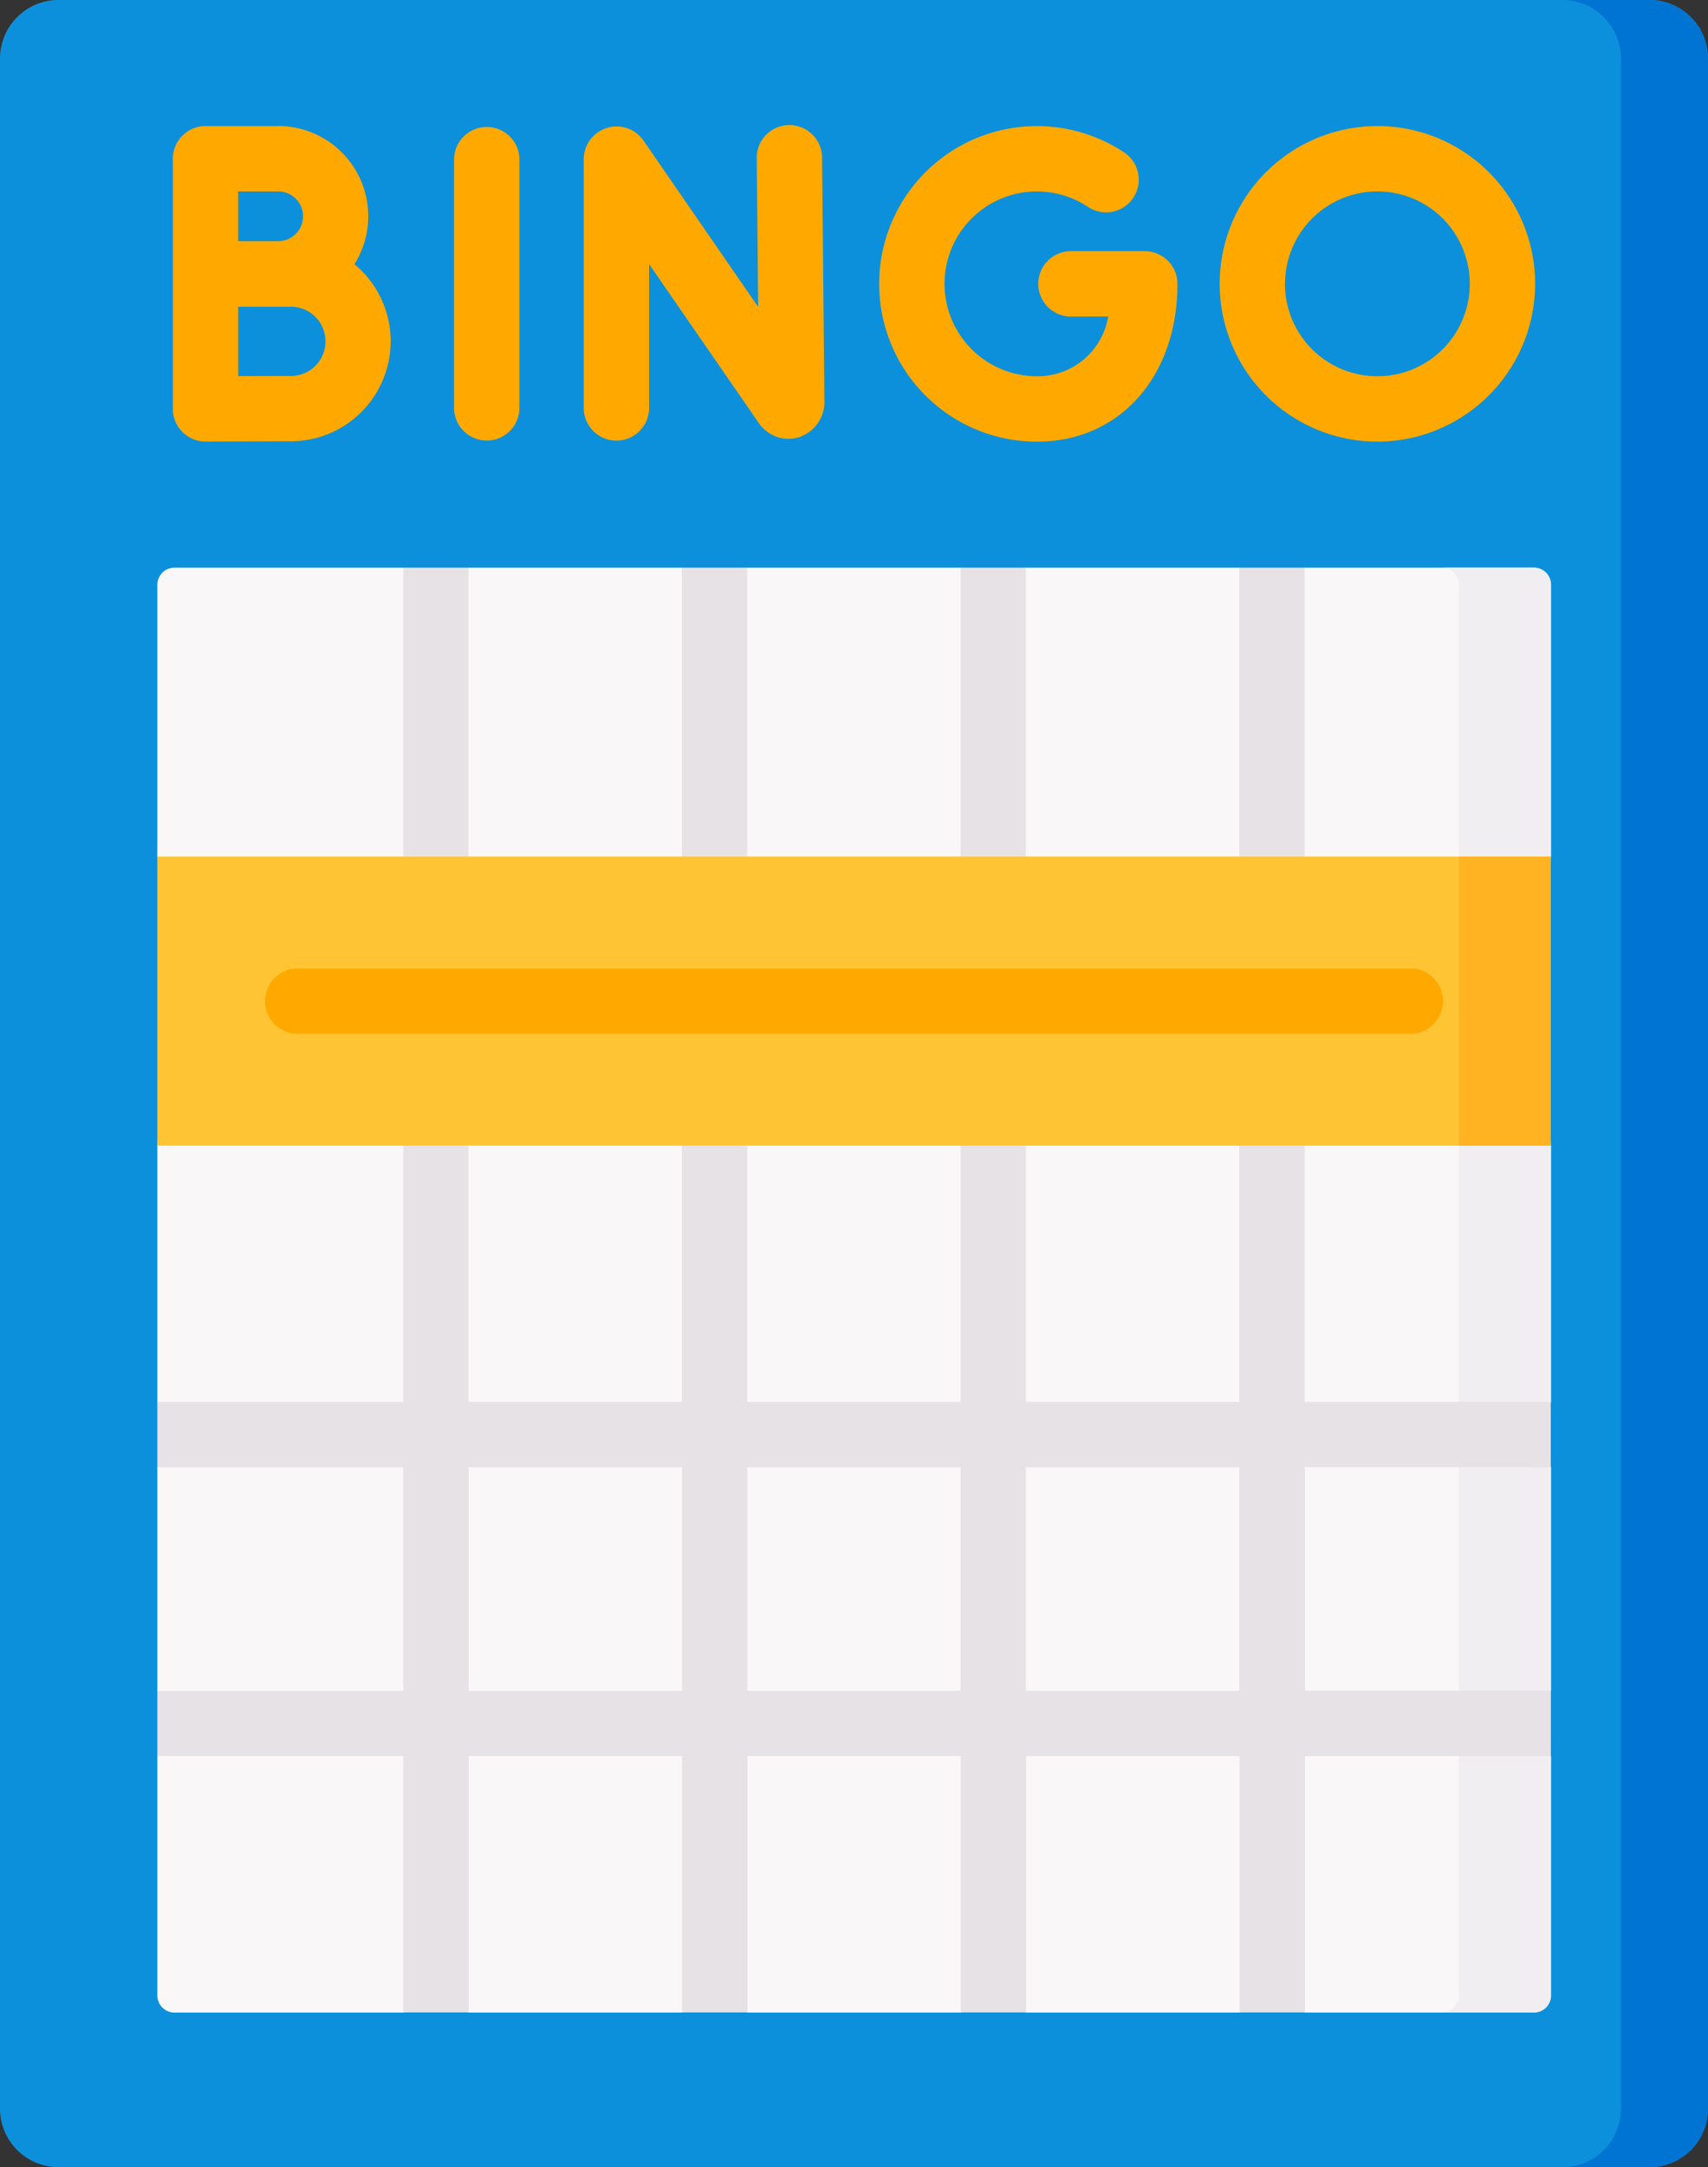
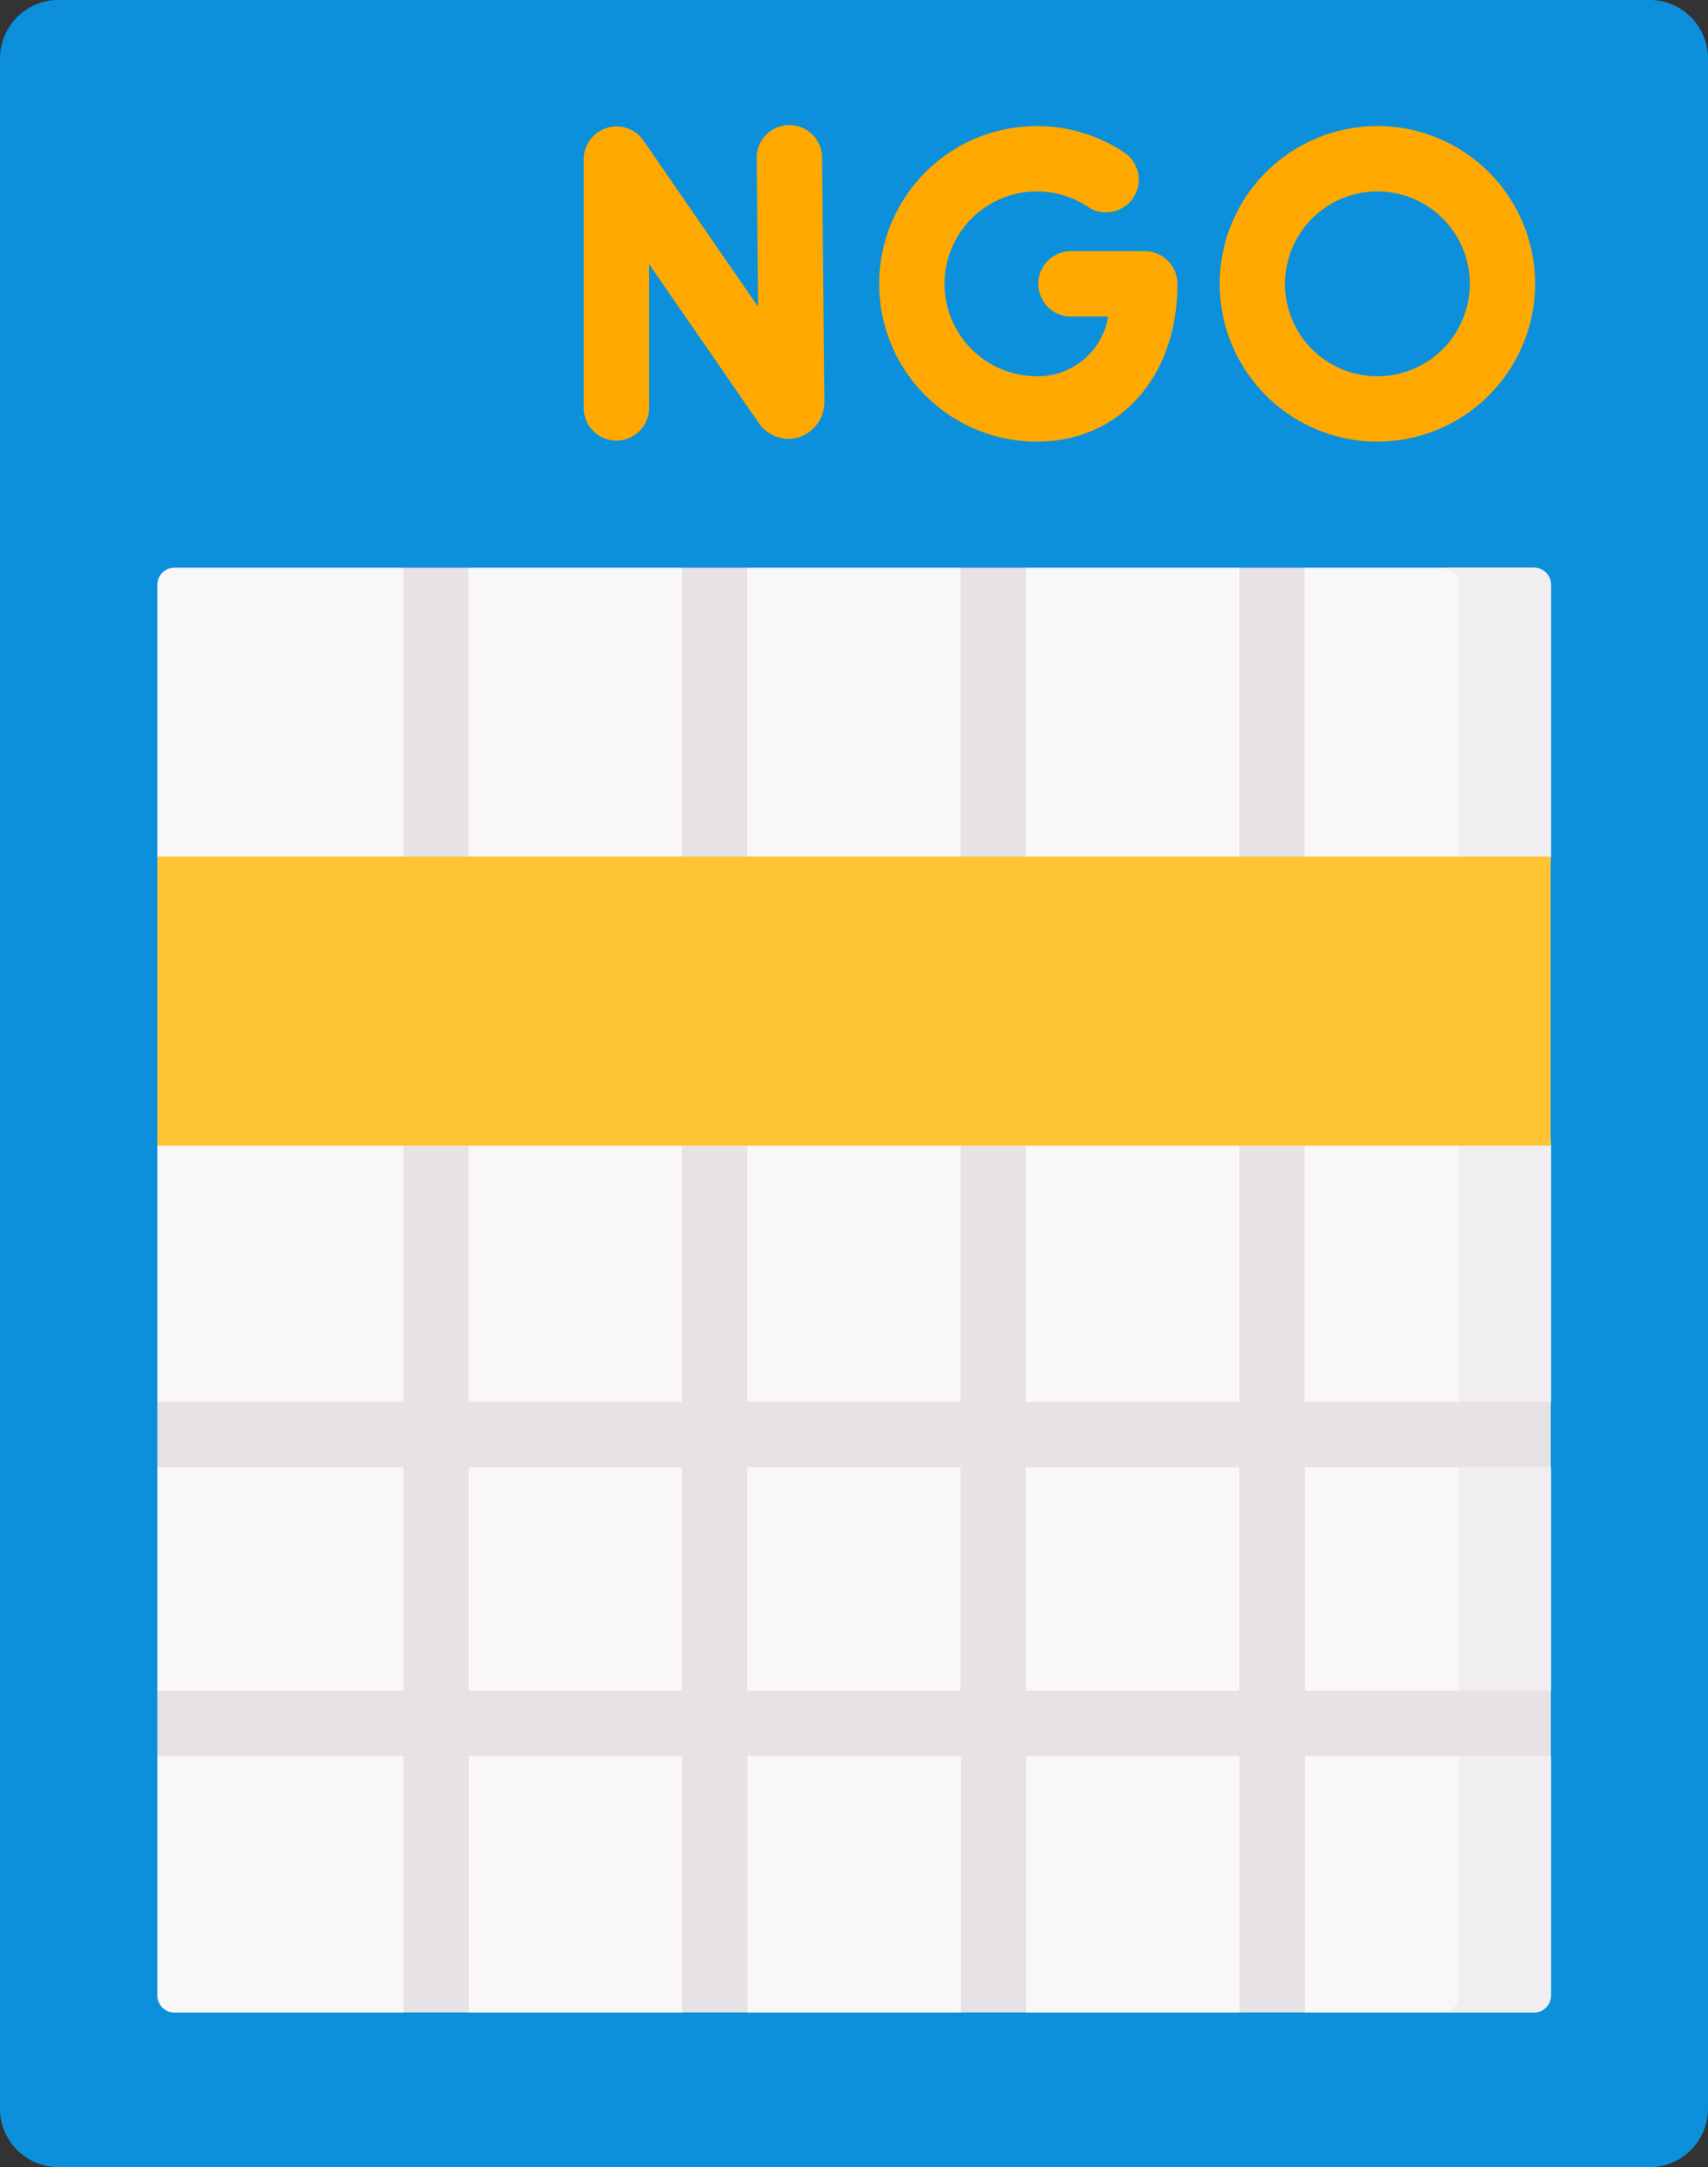
<svg xmlns="http://www.w3.org/2000/svg" width="53.623" height="68" viewBox="0 0 53.623 68">
  <rect x="0" y="0" width="53.623" height="68" fill="#333333" stroke="none" />
  <g id="bingo" transform="translate(-54.124 0)">
    <g id="Group_255" data-name="Group 255" transform="translate(54.124 0)">
      <g id="Group_253" data-name="Group 253" transform="translate(0 0)">
        <path id="Path_395" data-name="Path 395" d="M105.91,68H55.961a1.837,1.837,0,0,1-1.837-1.837V1.838A1.837,1.837,0,0,1,55.961,0H105.91a1.837,1.837,0,0,1,1.837,1.837V66.164A1.837,1.837,0,0,1,105.91,68Z" transform="translate(-54.124 -0.001)" fill="#0c90db" />
        <path id="Path_396" data-name="Path 396" d="M134.528,134.11H127.34l-.981.636-1.07-.636h-6.7l-1.011.508-1.04-.508h-6.7l-1.042.763-1.009-.763h-6.7l-.945.572-1.107-.572H91.857a.536.536,0,0,0-.536.536v8.531l.442,4.134-.442,4.932v8.042l.363,1.091-.363.96v7.015l.442.954-.442,1.1v7.505a.536.536,0,0,0,.536.536h7.188l.954-.256,1.1.256h6.7l1.136-.615.915.615h6.7l1.04-.424,1.011.424h6.7l.943-.552,1.109.552h7.188a.536.536,0,0,0,.536-.536V171.4l-.5-.971.5-1.081v-7.014l-.5-1,.5-1.05v-8.042l-.394-4.533.394-4.533v-8.531a.536.536,0,0,0-.536-.536Z" transform="translate(-86.381 -116.298)" fill="#faf7f8" />
        <path id="Path_397" data-name="Path 397" d="M398.375,134.647v8.53L397.9,147.9l.473,4.34v26.664a.536.536,0,0,1-.535.536h-2.88a.536.536,0,0,0,.535-.536V134.647a.535.535,0,0,0-.535-.536h2.88A.535.535,0,0,1,398.375,134.647Z" transform="translate(-349.693 -116.299)" fill="#f0eef0" />
        <path id="Path_398" data-name="Path 398" d="M135.059,162.337v-2.051h-7.723V134.111h-2.051v26.175h-6.7V134.111h-2.051v26.175h-6.7V134.111h-2.051v26.175h-6.7V134.111H99.04v26.175H91.316v2.051H99.04v7.015H91.316V171.4H99.04v8.042h2.051V171.4h6.7v8.042h2.051V171.4h6.7v8.042h2.051V171.4h6.7v8.042h2.051V171.4h7.723v-2.051h-7.723v-7.015Zm-27.27,7.015h-6.7v-7.015h6.7Zm8.747,0h-6.7v-7.015h6.7Zm8.749,0h-6.7v-7.015h6.7Z" transform="translate(-86.376 -116.299)" fill="#e7e2e6" />
        <path id="Path_399" data-name="Path 399" d="M91.32,202.376h43.743v9.067H91.32Z" transform="translate(-86.38 -175.498)" fill="#ffc433" />
-         <path id="Path_400" data-name="Path 400" d="M398.986,202.376h2.881v9.067h-2.881Z" transform="translate(-353.184 -175.498)" fill="#ffb322" />
-         <path id="Path_401" data-name="Path 401" d="M428.014,1.838V66.162A1.838,1.838,0,0,1,426.176,68h-2.735a1.839,1.839,0,0,0,1.838-1.838V1.838A1.838,1.838,0,0,0,423.441,0h2.735a1.839,1.839,0,0,1,1.838,1.838Z" transform="translate(-374.391 0)" fill="#0074d2" />
      </g>
      <g id="Group_254" data-name="Group 254" transform="translate(5.427 3.955)">
        <path id="Path_402" data-name="Path 402" d="M192.84,29.837a1.026,1.026,0,0,0-.721.979v7.836a1.026,1.026,0,0,0,2.051,0V34.107l3.429,4.965a1.129,1.129,0,0,0,1.275.469,1.169,1.169,0,0,0,.8-1.163l-.073-7.586a1.026,1.026,0,1,0-2.051.02l.045,4.64-3.6-5.218a1.025,1.025,0,0,0-1.149-.4Z" transform="translate(-179.219 -29.776)" fill="#ffa900" />
-         <path id="Path_403" data-name="Path 403" d="M163.513,38.654V30.8a1.026,1.026,0,0,0-2.051,0v7.851a1.026,1.026,0,0,0,2.051,0Z" transform="translate(-152.633 -29.777)" fill="#ffa900" />
-         <path id="Path_404" data-name="Path 404" d="M98.293,29.777H96.013A1.026,1.026,0,0,0,94.987,30.8v7.851a1.026,1.026,0,0,0,1.026,1.026h0s2.1-.009,2.674-.009a3.138,3.138,0,0,0,2-5.556,2.831,2.831,0,0,0-2.4-4.337Zm-1.255,2.051h1.255a.781.781,0,1,1,0,1.562l-1.255,0Zm1.653,5.79-1.653.005V35.445l1.653,0a1.087,1.087,0,1,1,0,2.175Z" transform="translate(-94.987 -29.777)" fill="#ffa900" />
        <path id="Path_405" data-name="Path 405" d="M266.893,31.827a2.884,2.884,0,0,1,1.621.495,1.026,1.026,0,0,0,1.148-1.7,4.951,4.951,0,1,0-2.769,9.056c2.6,0,4.414-2.036,4.414-4.951a1.026,1.026,0,0,0-1.026-1.026h-2.349a1.026,1.026,0,0,0,0,2.051h1.2a2.24,2.24,0,0,1-2.237,1.874,2.9,2.9,0,1,1,0-5.8Z" transform="translate(-239.768 -29.775)" fill="#ffa900" />
        <path id="Path_406" data-name="Path 406" d="M352.354,34.727a4.951,4.951,0,1,0-4.951,4.951A4.957,4.957,0,0,0,352.354,34.727Zm-7.851,0a2.9,2.9,0,1,1,2.9,2.9A2.9,2.9,0,0,1,344.5,34.727Z" transform="translate(-309.586 -29.776)" fill="#ffa900" />
      </g>
    </g>
    <g id="Group_256" data-name="Group 256" transform="translate(62.413 30.386)">
-       <path id="Path_407" data-name="Path 407" d="M152.553,230.838H117.559a1.026,1.026,0,0,1,0-2.051h34.994a1.026,1.026,0,0,1,0,2.051Z" transform="translate(-116.533 -228.787)" fill="#ffa900" />
-     </g>
+       </g>
  </g>
</svg>